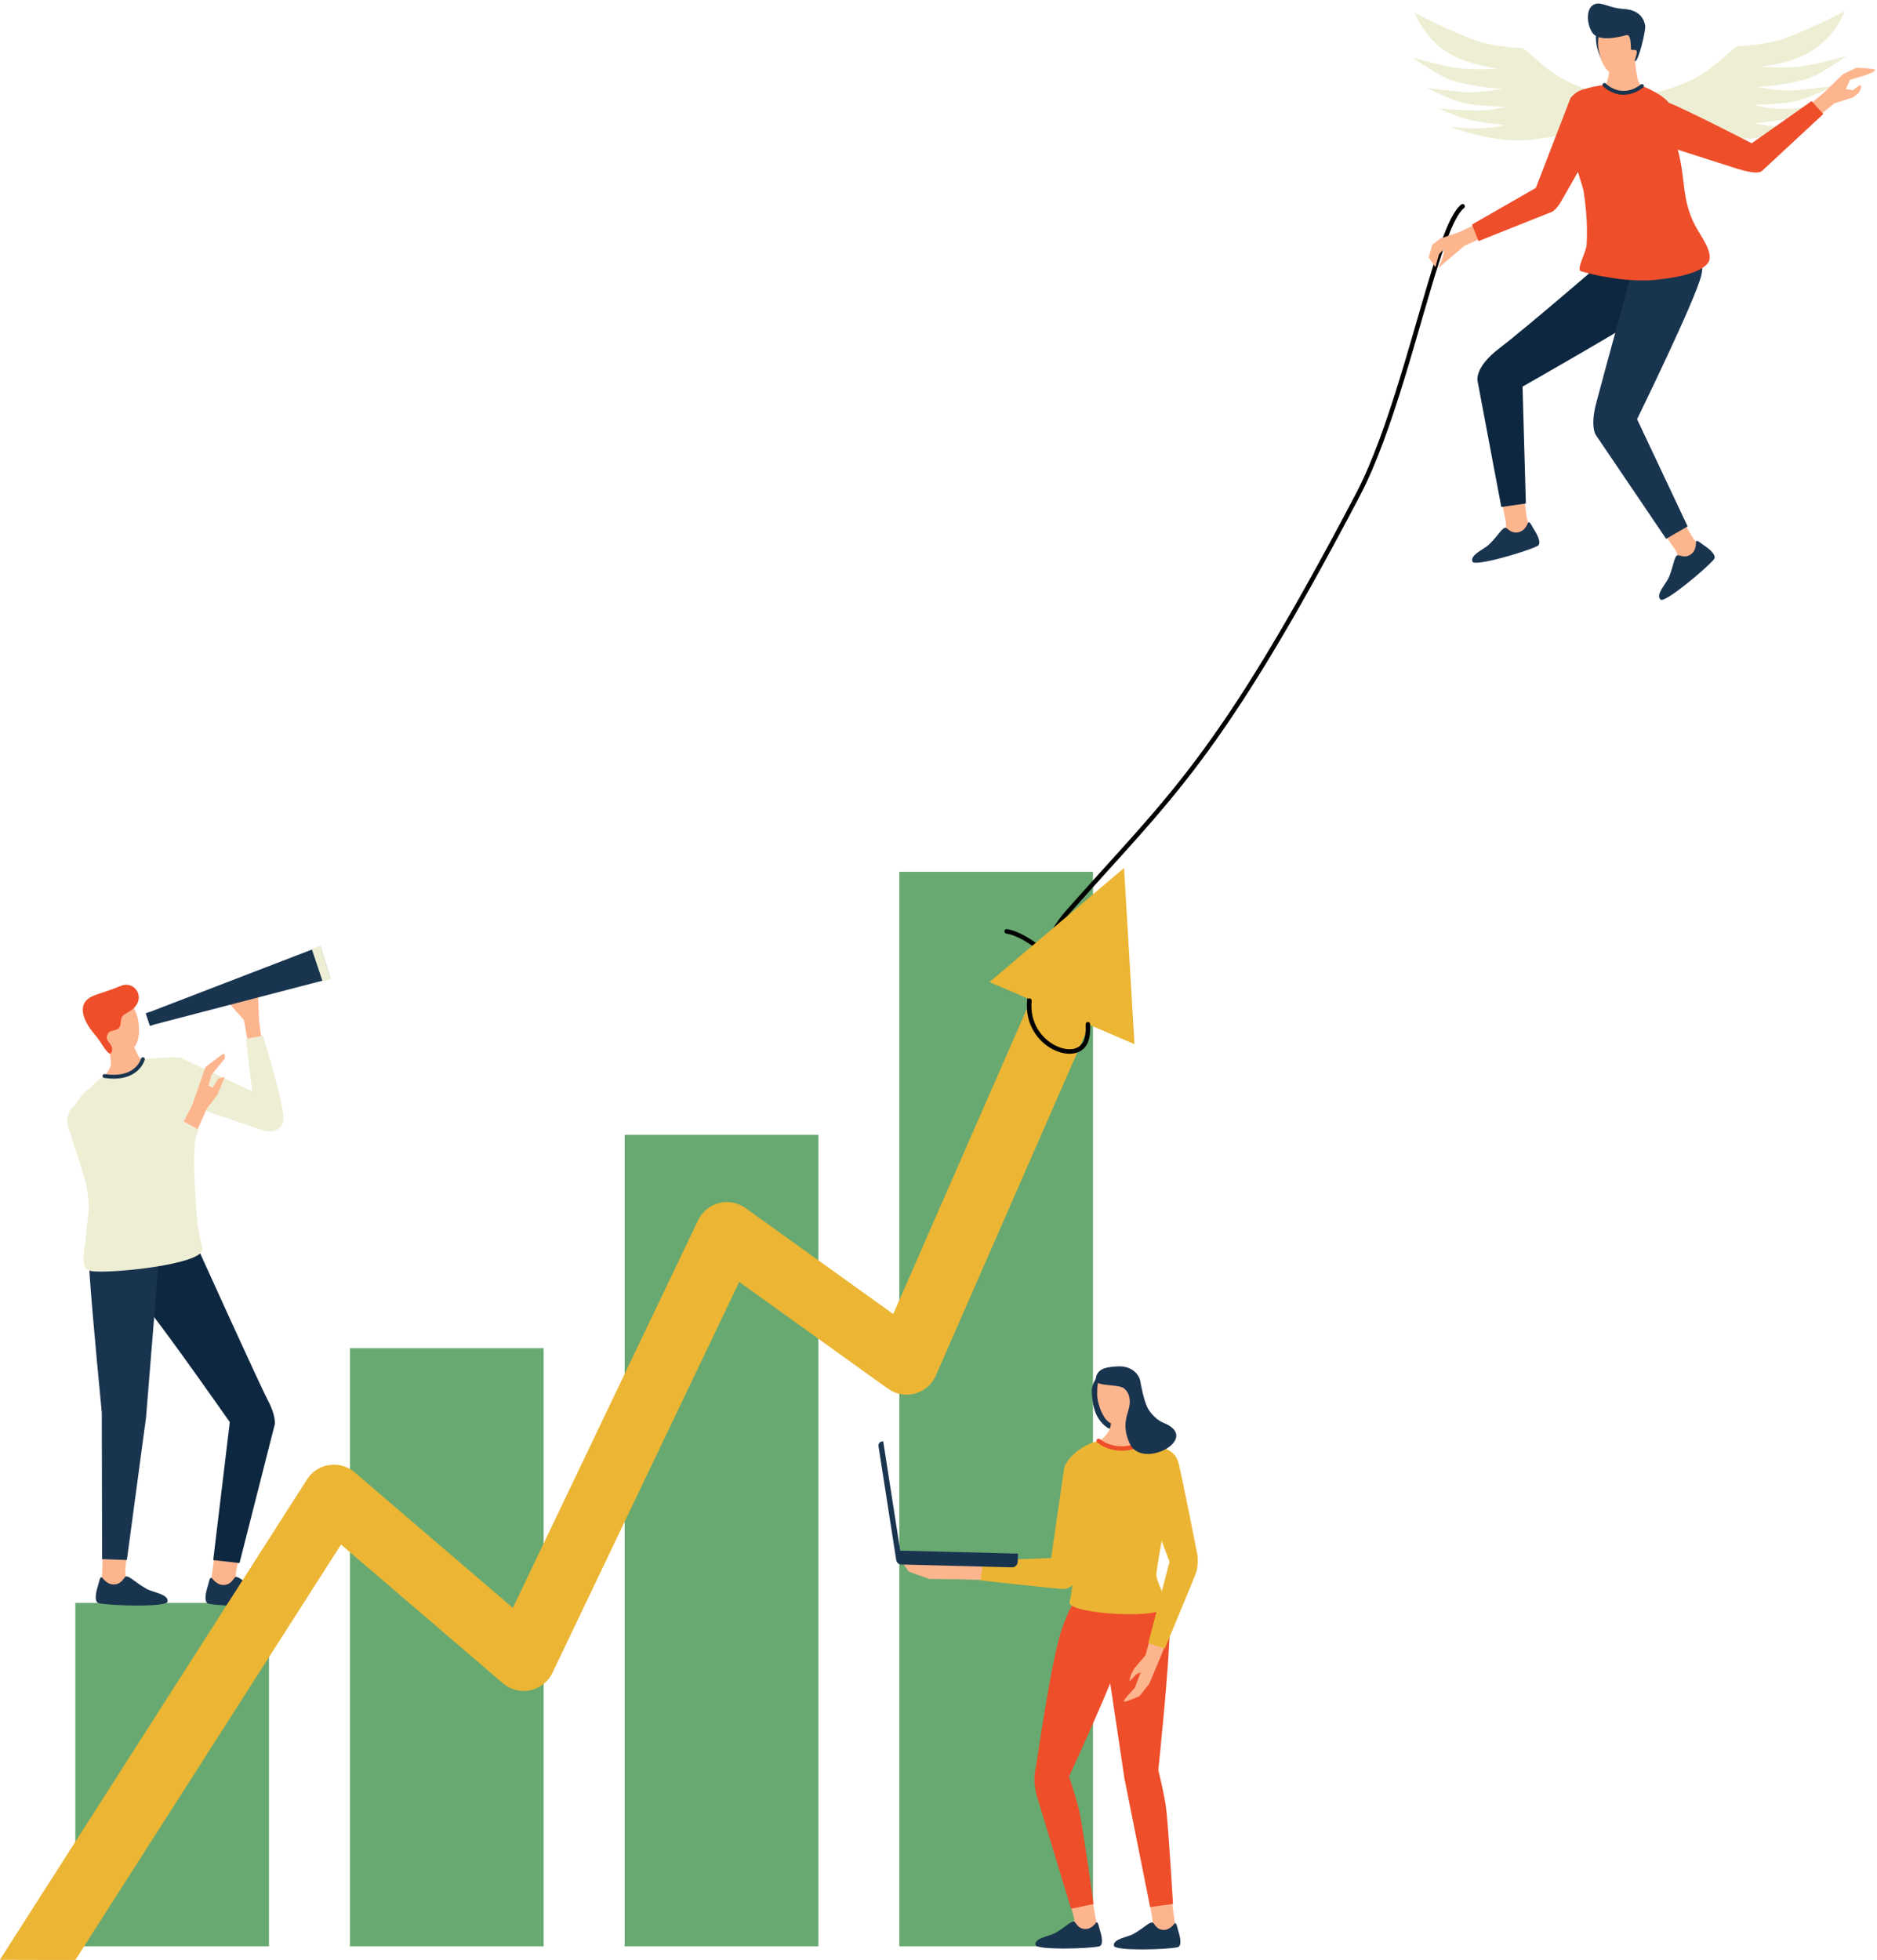
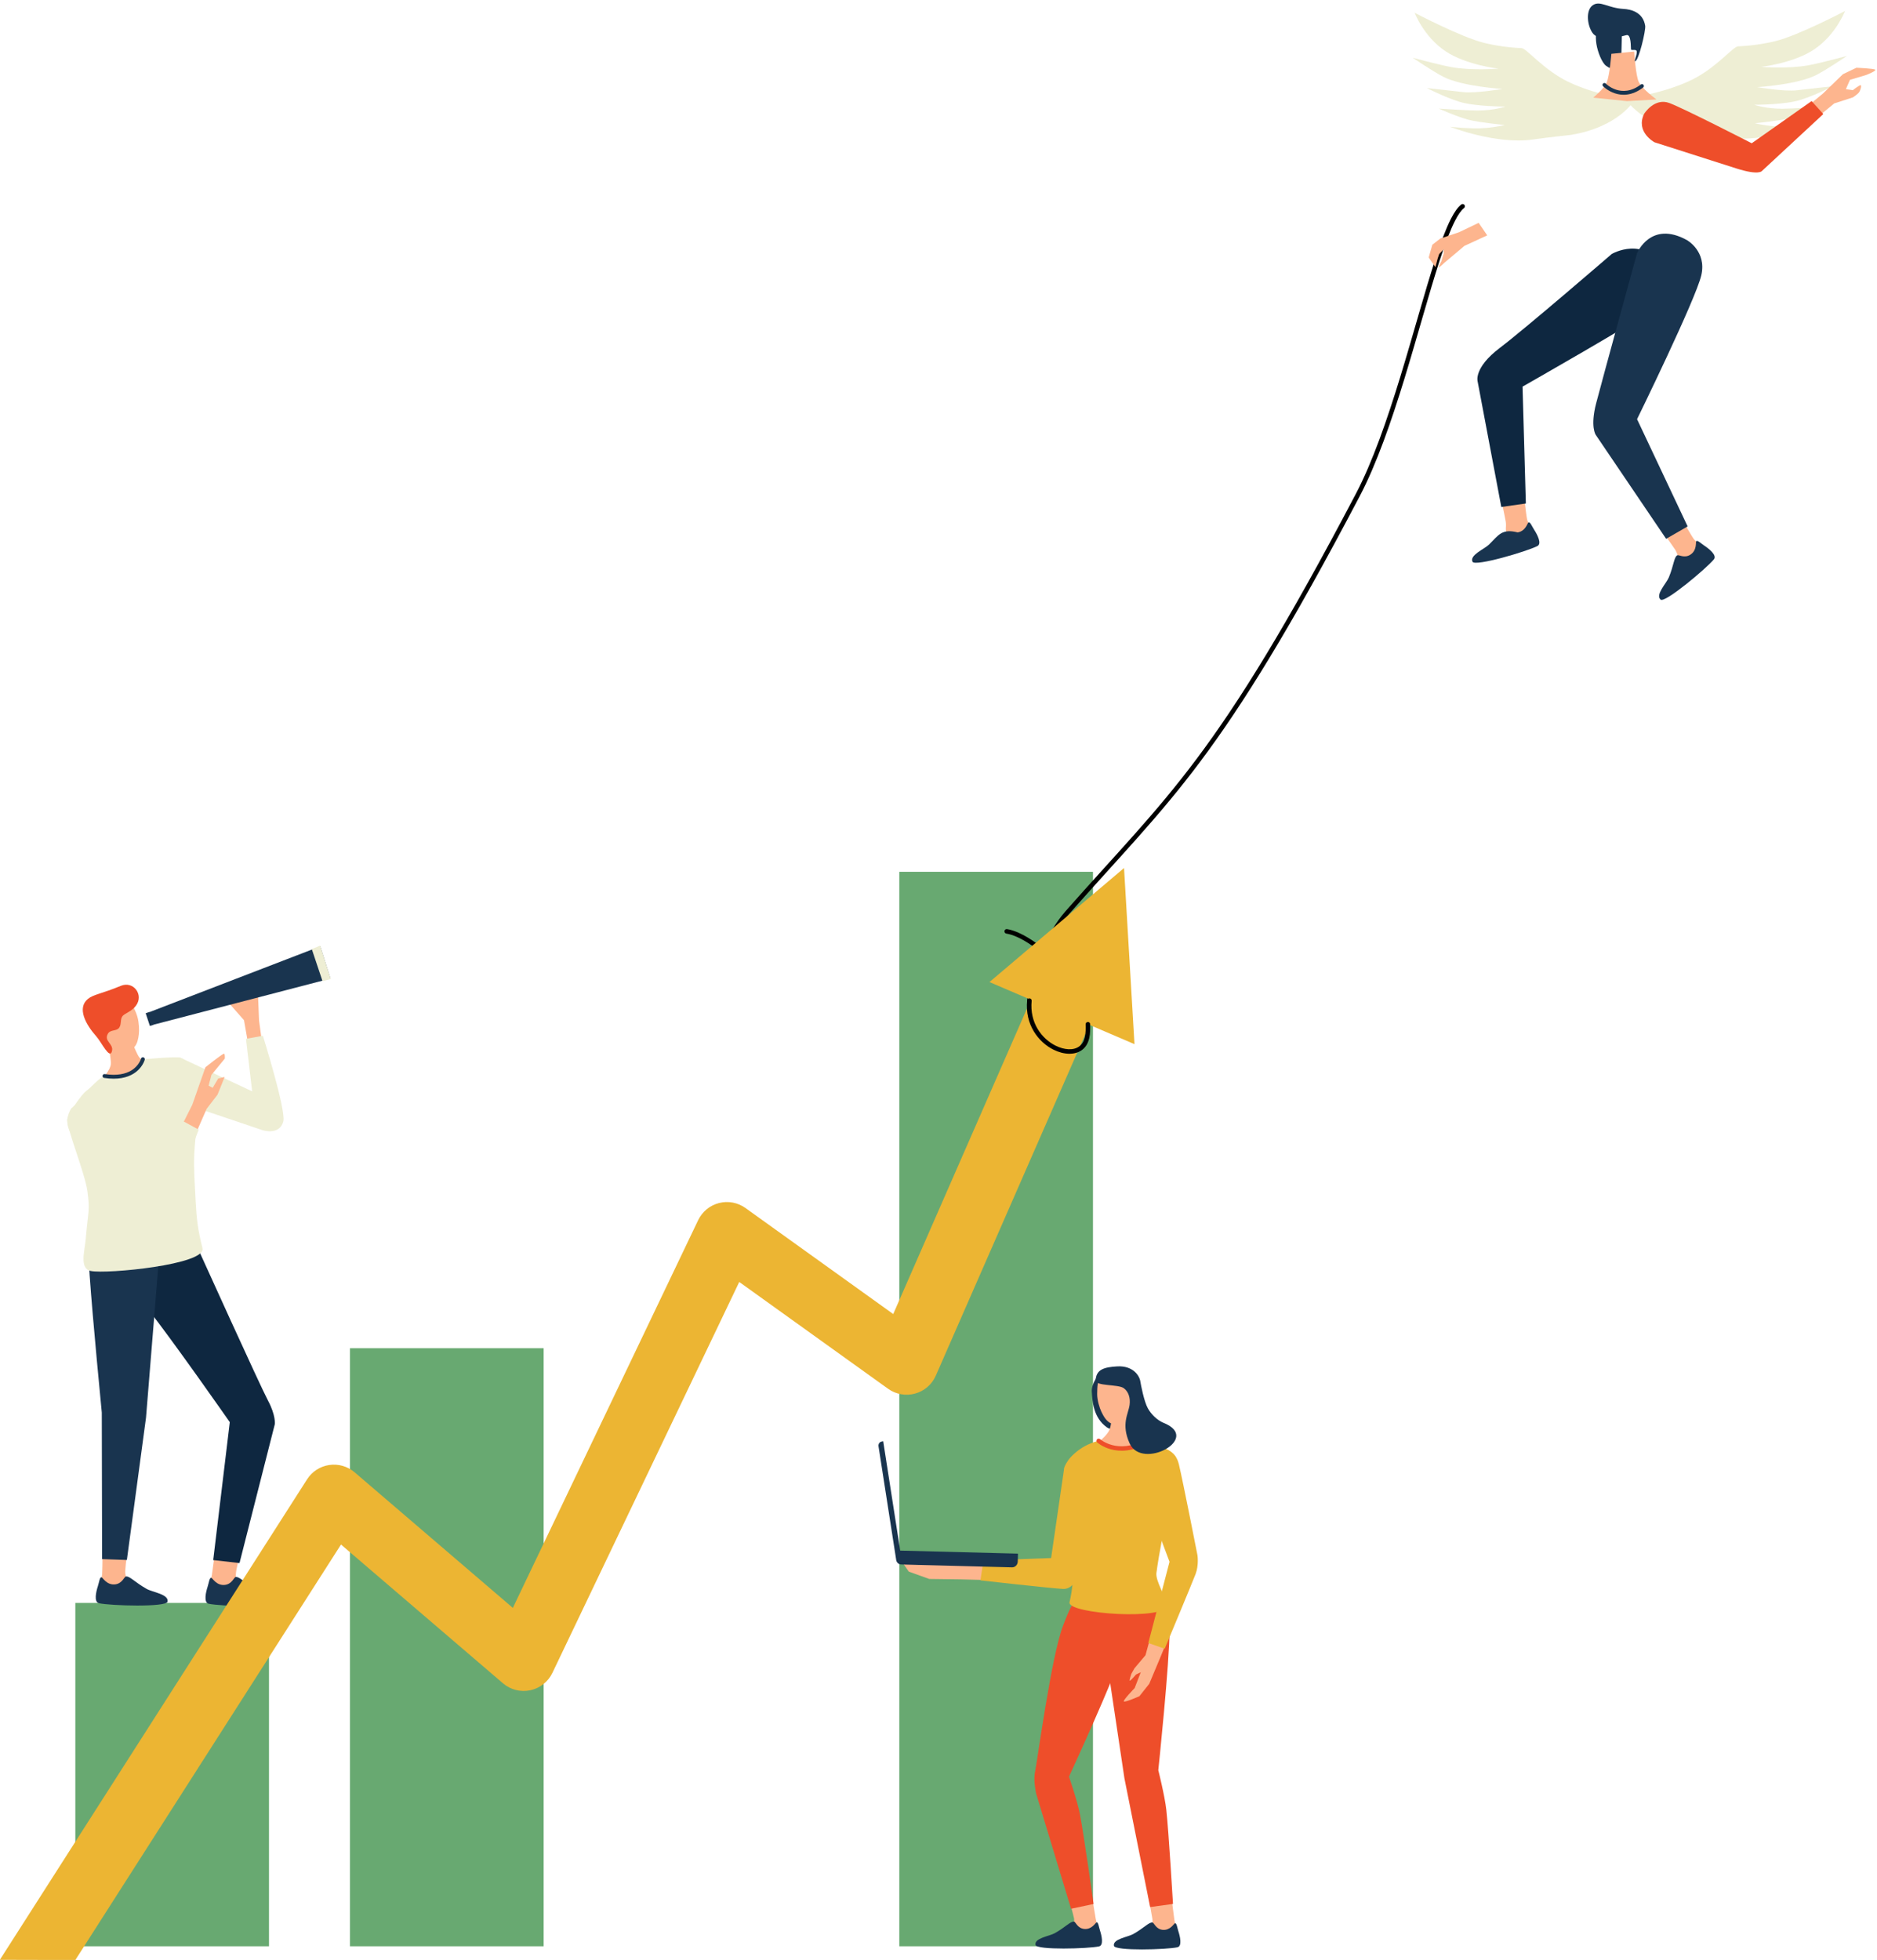
<svg xmlns="http://www.w3.org/2000/svg" height="432.2" preserveAspectRatio="xMidYMid meet" version="1.0" viewBox="63.2 53.5 414.0 432.2" width="414.0" zoomAndPan="magnify">
  <g fill-rule="evenodd">
    <g id="change1_1">
      <path d="M 122.531 406.973 L 79.816 406.973 L 79.816 482.691 L 122.531 482.691 L 122.531 406.973" fill="#68a971" />
    </g>
    <g id="change1_2">
      <path d="M 183.109 350.809 L 140.395 350.809 L 140.395 482.691 L 183.109 482.691 L 183.109 350.809" fill="#68a971" />
    </g>
    <g id="change1_3">
-       <path d="M 243.691 303.758 L 200.977 303.758 L 200.977 482.691 L 243.691 482.691 L 243.691 303.758" fill="#68a971" />
-     </g>
+       </g>
    <g id="change1_4">
      <path d="M 304.27 245.75 L 261.555 245.75 L 261.555 482.691 L 304.27 482.691 L 304.27 245.75" fill="#68a971" />
    </g>
    <g id="change2_1">
      <path d="M 91.512 393.117 C 91.512 393.117 90.902 398.621 90.816 399.984 C 90.789 400.426 90.965 401.188 91.008 401.305 C 91.328 402.141 90.82 404.105 90.82 404.105 L 86.285 404.164 L 85.305 402.402 C 85.305 402.402 85.699 401.23 85.734 400.617 C 85.824 399.094 85.84 393.266 85.84 393.266 L 91.512 393.117" fill="#fdb58e" />
    </g>
    <g id="change2_2">
      <path d="M 116.773 393.273 C 116.773 393.273 115.602 398.34 115.34 399.699 C 115.234 400.262 115.172 401.305 115.215 401.422 C 115.531 402.258 115.027 404.223 115.027 404.223 L 110.492 404.281 L 109.512 402.52 C 109.512 402.52 109.848 401.34 109.941 400.734 C 110.184 399.176 110.965 393.18 110.965 393.18 L 116.773 393.273" fill="#fdb58e" />
    </g>
    <g id="change3_1">
      <path d="M 85.625 401.332 C 85.902 401.438 86.742 403.066 88.559 402.887 C 90.168 402.727 90.598 401.18 90.977 401.137 C 91.836 401.039 92.965 402.43 95.551 403.887 C 96.859 404.625 100.473 405.055 100.152 406.695 C 99.91 407.957 87.586 407.602 85.023 407.039 C 83.836 406.777 84.43 404.367 84.777 403.312 C 85.074 402.41 85.195 401.168 85.625 401.332" fill="#19344f" />
    </g>
    <g id="change3_2">
      <path d="M 109.832 401.449 C 110.109 401.555 110.949 403.184 112.766 403.004 C 114.375 402.844 114.805 401.297 115.184 401.254 C 116.039 401.156 117.172 402.547 119.758 404.004 C 121.066 404.742 124.68 405.172 124.359 406.812 C 124.113 408.074 111.789 407.719 109.23 407.156 C 108.043 406.895 108.637 404.488 108.984 403.43 C 109.281 402.527 109.402 401.285 109.832 401.449" fill="#19344f" />
    </g>
    <g id="change4_1">
      <path d="M 94.496 329.676 C 94.496 329.676 89.844 334.57 95.668 341.961 C 101.488 349.348 113.883 367.113 113.883 367.113 L 110.227 397.527 L 116.027 398.184 L 123.82 367.535 C 123.82 367.535 124.059 365.617 122.301 362.332 C 120.547 359.047 107.105 329.355 107.105 329.355 C 107.105 329.355 101.652 323.66 94.496 329.676" fill="#0e2740" />
    </g>
    <g id="change3_3">
      <path d="M 86.469 323.691 C 86.469 323.691 82.301 324.906 82.965 334.621 C 83.633 344.332 85.652 365.004 85.652 365.004 L 85.719 397.312 L 91.184 397.504 L 95.406 366.117 L 98.387 329.406 C 98.387 329.406 96.336 319.254 86.469 323.691" fill="#19344f" />
    </g>
    <g id="change2_3">
      <path d="M 91.262 291.418 L 85.684 291.508 C 85.684 291.508 87.547 289.469 87.648 288.168 C 87.781 286.516 86.473 281.59 86.473 281.59 L 91.176 280.227 C 91.176 280.227 93.023 285.414 93.883 286.617 C 94.551 287.555 97.043 287.949 97.043 287.949 L 91.262 291.418" fill="#fdb58e" />
    </g>
    <g id="change2_4">
      <path d="M 91.711 274.102 C 92.355 274.918 93.16 276.492 93.512 277.742 C 93.863 278.98 93.934 280.695 93.82 281.594 C 93.57 283.578 93.031 285.914 89.137 285.016 C 88.535 284.875 86.59 283.277 86.234 282.977 C 84.781 281.758 84.348 279.449 84.164 277.629 C 84.016 276.129 83.82 274.668 84.98 273.562 C 85.969 272.621 87.98 272.422 89.625 272.824 C 90.047 272.926 91.199 273.453 91.711 274.102" fill="#fdb58e" />
    </g>
    <g id="change5_1">
      <path d="M 89.848 270.895 C 92.625 269.738 94.977 272.867 93.184 275.277 C 92.711 275.918 92.156 276.312 91.332 276.797 C 90.922 277.039 90.379 277.281 90.117 277.727 C 89.66 278.492 90.082 279.746 89.227 280.383 C 88.617 280.836 87.477 280.645 87.027 281.398 C 85.98 283.16 88.367 283.621 87.879 285.359 C 87.371 287.156 85.57 283.316 84.453 282.055 C 82.07 279.379 80.152 275.797 82.582 273.785 C 83.793 272.785 85.68 272.629 89.848 270.895" fill="#ee4e2a" />
    </g>
    <g id="change2_5">
      <path d="M 117.871 283.336 L 117.016 278.469 L 113.328 274.285 L 113.934 272.172 L 113.66 270.59 L 118.695 270.574 L 120.125 273.344 L 120.34 278.555 L 120.938 282.988 L 117.871 283.336" fill="#fdb58e" />
    </g>
    <g id="change6_1">
      <path d="M 97.895 290.84 C 97.895 290.84 97.777 295.051 101.25 296.105 C 104.723 297.164 121.078 302.715 121.078 302.715 C 121.078 302.715 124.828 303.977 125.684 300.805 C 126.34 298.371 121.18 281.906 121.18 281.906 L 117.453 282.582 L 118.816 294.16 L 103.062 286.777 C 103.062 286.777 99.199 286.035 97.895 290.84" fill="#eeeed4" />
    </g>
    <g id="change6_2">
      <path d="M 94.684 287.113 C 94.684 287.113 93.336 289.246 91.727 289.984 C 89.203 291.141 86.586 290.598 86.199 290.789 C 84.621 291.578 83.629 293.031 82.129 294.152 C 81.25 294.812 78.309 298.926 78.039 300.277 C 77.719 301.871 81.883 312.012 82.465 316.094 C 83.102 320.527 82.617 320.668 82.105 326.754 C 81.895 329.277 80.645 333.262 83.238 333.777 C 86.801 334.492 108.766 332.359 107.859 328.754 C 106.832 324.668 106.562 322.352 106.355 318.41 C 106.125 313.996 105.93 311.23 106.043 308.137 C 106.227 303.188 107.516 297.242 105.934 292.5 C 105.195 290.285 105.133 287.422 103.008 286.754 C 101.934 286.418 94.684 287.113 94.684 287.113" fill="#eeeed4" />
    </g>
    <g id="change2_6">
      <path d="M 103.344 301.633 L 105.605 297.137 L 108.516 288.84 C 108.516 288.84 111.828 286.191 112.539 285.871 C 112.871 285.727 112.785 286.941 112.785 286.941 L 109.836 290.527 L 109.211 292.91 L 110.109 293.383 L 111.336 291.32 L 112.746 290.992 L 111.176 294.902 L 108.785 298.008 L 106.422 303.398 L 103.344 301.633" fill="#fdb58e" />
    </g>
    <g id="change6_3">
      <path d="M 78.938 297.895 C 78.938 297.895 76.582 301.137 79.582 304.336 C 82.012 306.926 95.836 319.953 95.836 319.953 C 95.836 319.953 98.262 321.27 99.699 319.688 C 101.133 318.105 107.027 302.609 107.027 302.609 L 103.508 300.695 L 97.066 311.715 L 85.648 296.984 C 85.648 296.984 82.348 294.555 78.938 297.895" fill="#eeeed4" />
    </g>
    <g id="change3_4">
      <path d="M 95.129 287.18 C 95.129 287.18 94.656 289.066 92.57 290.312 C 91.23 291.113 89.211 291.66 86.18 291.203 C 85.945 291.168 85.781 290.949 85.816 290.715 C 85.852 290.48 86.07 290.32 86.305 290.355 C 89.066 290.77 90.91 290.305 92.133 289.578 C 93.883 288.531 94.301 286.965 94.301 286.965 C 94.359 286.734 94.594 286.598 94.82 286.656 C 95.051 286.715 95.188 286.949 95.129 287.18" fill="#19344f" />
    </g>
    <g id="change3_5">
      <path d="M 96.156 276.691 L 96.145 276.652 L 95.332 276.938 L 96.258 279.738 L 97.062 279.5 L 97.051 279.465 L 136.086 269.297 L 133.832 262.188 L 96.156 276.691" fill="#19344f" />
    </g>
    <g id="change6_4">
      <path d="M 131.969 262.789 L 133.809 262.027 L 136.152 269.406 L 134.336 269.863 L 131.969 262.789" fill="#eeeed4" />
    </g>
    <g id="change7_1">
      <path d="M 285.164 259.375 C 288.109 259.836 292.406 262.719 296.012 266.531 C 299.617 270.344 302.539 275.094 302.652 279.379 C 302.66 279.652 302.891 279.871 303.168 279.863 C 303.441 279.855 303.66 279.625 303.652 279.352 C 303.535 274.859 300.52 269.844 296.738 265.844 C 292.953 261.844 288.41 258.871 285.32 258.387 C 285.047 258.344 284.789 258.531 284.75 258.801 C 284.707 259.074 284.891 259.332 285.164 259.375" fill="inherit" />
    </g>
    <g id="change7_2">
      <path d="M 290.746 274.211 C 291.344 268.25 294.805 259.82 298.934 255.137 C 321.785 229.211 332.152 221.805 363.109 162.91 C 370.586 148.691 376.062 125.348 380.699 111.062 C 381.883 107.426 383.004 104.383 384.098 102.238 C 384.785 100.883 385.449 99.898 386.113 99.387 C 386.332 99.219 386.375 98.906 386.207 98.688 C 386.039 98.469 385.723 98.426 385.508 98.594 C 384.758 99.168 383.98 100.258 383.203 101.785 C 382.098 103.965 380.949 107.059 379.75 110.754 C 375.125 124.992 369.676 148.27 362.227 162.445 C 331.332 221.215 320.988 228.605 298.184 254.477 C 293.934 259.301 290.367 267.973 289.754 274.113 C 289.727 274.387 289.926 274.633 290.199 274.66 C 290.477 274.688 290.723 274.488 290.746 274.211" fill="inherit" />
    </g>
    <g id="change8_1">
      <path d="M 290.562 273.969 L 281.438 270.062 L 311.121 244.918 L 313.426 283.754 L 303.48 279.496 L 269.605 356.859 C 268.754 358.801 267.074 360.254 265.027 360.816 C 262.984 361.375 260.797 360.984 259.074 359.746 L 226.25 336.195 L 185.043 422.395 C 184.102 424.363 182.297 425.785 180.156 426.234 C 178.02 426.688 175.793 426.117 174.137 424.699 L 138.414 394.098 L 79.816 485.719 L 63.164 485.68 L 130.93 379.723 C 132.023 378.008 133.809 376.855 135.82 376.559 C 137.832 376.262 139.871 376.852 141.418 378.172 L 176.316 408.07 L 217.191 322.566 C 218.09 320.691 219.77 319.309 221.785 318.793 C 223.797 318.277 225.938 318.676 227.625 319.891 L 260.215 343.273 L 290.562 273.969" fill="#ecb533" />
    </g>
    <g id="change7_3">
      <path d="M 302.652 279.379 C 302.68 280.285 302.68 281.27 302.477 282.172 C 302.293 282.992 301.938 283.738 301.238 284.254 C 299.953 285.191 297.934 285.035 296.016 284.082 C 293.012 282.586 290.262 279.074 290.746 274.211 C 290.777 273.938 290.574 273.691 290.301 273.664 C 290.027 273.637 289.781 273.84 289.754 274.113 C 289.219 279.469 292.258 283.328 295.57 284.977 C 297.867 286.121 300.289 286.184 301.828 285.059 C 302.73 284.398 303.215 283.449 303.453 282.391 C 303.672 281.41 303.68 280.34 303.652 279.352 C 303.648 279.074 303.418 278.855 303.141 278.863 C 302.863 278.871 302.648 279.102 302.652 279.379" fill="inherit" />
    </g>
    <g id="change6_5">
      <path d="M 423.641 75.66 C 423.641 75.66 415.512 74.633 409.109 71.547 C 403.664 68.918 399.906 64.16 398.809 64.113 C 395.977 63.992 393.094 63.578 390.582 62.965 C 385.516 61.73 375.223 56.32 375.223 56.32 C 375.223 56.32 377.203 61.578 382.047 64.809 C 386.629 67.867 393.707 68.633 393.707 68.633 C 393.707 68.633 387.883 69.137 383.289 68.293 C 380.527 67.785 374.789 66.23 374.789 66.23 C 374.789 66.23 379.25 69.262 381.551 70.434 C 385.77 72.586 394.586 73.113 394.586 73.113 C 394.586 73.113 388.613 74.133 385.848 73.801 C 383.02 73.461 377.953 72.926 377.953 72.926 C 377.953 72.926 381.621 74.848 385.051 75.93 C 388.496 77.016 395.242 77 395.242 77 C 395.242 77 392.738 77.887 389.008 77.871 C 386.602 77.863 380.527 77.445 380.527 77.445 C 380.527 77.445 384.801 79.34 387.227 79.941 C 389.652 80.547 395.078 81.062 395.078 81.062 C 395.078 81.062 393.551 81.512 390.715 81.734 C 387.543 81.98 383.027 81.453 383.027 81.453 C 383.027 81.453 393.176 85.438 401.285 84.266 C 405.316 83.684 408.992 83.352 409.68 83.242 C 420.191 81.547 423.641 75.66 423.641 75.66" fill="#eeeed4" />
    </g>
    <g id="change6_6">
      <path d="M 421.719 75.266 C 421.719 75.266 429.852 74.238 436.25 71.152 C 441.695 68.523 445.453 63.766 446.551 63.719 C 449.383 63.602 452.266 63.184 454.777 62.57 C 459.844 61.34 470.137 55.93 470.137 55.93 C 470.137 55.93 468.156 61.184 463.312 64.414 C 458.73 67.477 451.652 68.238 451.652 68.238 C 451.652 68.238 457.477 68.742 462.07 67.898 C 464.836 67.391 470.57 65.836 470.57 65.836 C 470.57 65.836 466.109 68.867 463.809 70.039 C 459.59 72.191 450.773 72.719 450.773 72.719 C 450.773 72.719 456.746 73.738 459.516 73.406 C 462.344 73.066 467.406 72.531 467.406 72.531 C 467.406 72.531 463.738 74.453 460.312 75.535 C 456.863 76.625 450.117 76.605 450.117 76.605 C 450.117 76.605 452.621 77.492 456.352 77.48 C 458.758 77.469 464.832 77.051 464.832 77.051 C 464.832 77.051 460.559 78.945 458.133 79.547 C 455.711 80.152 450.281 80.672 450.281 80.672 C 450.281 80.672 451.809 81.117 454.648 81.34 C 457.816 81.586 462.332 81.062 462.332 81.062 C 462.332 81.062 452.184 85.043 444.074 83.871 C 440.047 83.289 436.367 82.957 435.68 82.848 C 425.172 81.152 421.719 75.266 421.719 75.266" fill="#eeeed4" />
    </g>
    <g id="change2_7">
      <path d="M 393.953 161.941 C 393.953 161.941 395.09 167.211 395.32 168.555 C 395.402 169.035 395.352 169.895 395.34 170.012 C 395.246 170.875 396.117 172.613 396.117 172.613 L 400.398 171.535 L 400.883 169.641 C 400.883 169.641 400.148 168.645 400.027 168.055 C 399.754 166.758 399.25 161.855 399.25 161.855 L 393.953 161.941" fill="#fdb58e" />
    </g>
    <g id="change2_8">
      <path d="M 428.793 169.195 C 428.793 169.195 431.934 173.574 432.684 174.715 C 432.949 175.121 433.246 175.93 433.281 176.043 C 433.543 176.871 435.031 178.121 435.031 178.121 L 438.531 175.422 L 438.219 173.492 C 438.219 173.492 437.148 172.871 436.801 172.379 C 436.035 171.297 433.617 167.004 433.617 167.004 L 428.793 169.195" fill="#fdb58e" />
    </g>
    <g id="change3_6">
-       <path d="M 400.309 168.715 C 400.078 168.883 399.695 170.621 397.941 170.906 C 396.387 171.16 395.594 169.816 395.23 169.871 C 394.398 169.996 393.68 171.582 391.613 173.594 C 390.566 174.613 387.277 175.918 387.984 177.379 C 388.531 178.496 400.035 175.082 402.305 173.91 C 403.355 173.371 402.195 171.262 401.605 170.359 C 401.102 169.59 400.676 168.453 400.309 168.715" fill="#19344f" />
+       <path d="M 400.309 168.715 C 400.078 168.883 399.695 170.621 397.941 170.906 C 394.398 169.996 393.68 171.582 391.613 173.594 C 390.566 174.613 387.277 175.918 387.984 177.379 C 388.531 178.496 400.035 175.082 402.305 173.91 C 403.355 173.371 402.195 171.262 401.605 170.359 C 401.102 169.59 400.676 168.453 400.309 168.715" fill="#19344f" />
    </g>
    <g id="change3_7">
      <path d="M 437.324 172.871 C 437.18 173.121 437.52 174.867 436.027 175.824 C 434.699 176.68 433.441 175.762 433.129 175.961 C 432.414 176.402 432.387 178.145 431.293 180.812 C 430.738 182.168 428.242 184.676 429.477 185.73 C 430.422 186.539 439.609 178.82 441.227 176.844 C 441.973 175.93 440.066 174.457 439.164 173.863 C 438.398 173.359 437.555 172.488 437.324 172.871" fill="#19344f" />
    </g>
    <g id="change4_2">
      <path d="M 430.254 112.906 C 430.254 112.906 432.199 118.344 428.508 121.227 C 424.816 124.109 399.02 138.758 399.02 138.758 L 399.75 164.527 L 394.336 165.297 L 389.109 137.594 C 389.109 137.594 388.211 134.613 393.977 130.242 C 399.809 125.82 418.699 109.504 418.699 109.504 C 418.699 109.504 425.984 105.234 430.254 112.906" fill="#0e2740" />
    </g>
    <g id="change3_8">
      <path d="M 435.273 106.445 C 435.273 106.445 439.668 108.891 438.449 114.191 C 437.23 119.488 424.277 145.938 424.277 145.938 L 435.434 169.586 L 430.688 172.316 L 415.16 149.387 C 415.16 149.387 413.91 147.609 415.258 142.422 C 416.605 137.23 424.281 109.32 424.281 109.32 C 424.281 109.32 427.281 102.031 435.273 106.445" fill="#19344f" />
    </g>
    <g id="change3_9">
      <path d="M 416.242 57.473 C 415.285 57.973 415.094 60.852 415.23 62.547 C 415.371 64.242 416.156 66.512 417.07 67.652 C 417.914 68.703 420.715 69.391 420.715 69.391 L 420.973 59.539 C 420.973 59.539 417.199 56.969 416.242 57.473" fill="#19344f" />
    </g>
    <g id="change2_9">
      <path d="M 422.066 75.805 L 428.57 75.434 C 428.57 75.434 425.531 73.25 424.668 71.598 C 423.996 70.312 423.637 64.863 423.637 64.863 L 418.609 65.367 C 418.609 65.367 418.25 70.078 417.582 71.691 C 417.004 73.082 414.605 75.031 414.605 75.031 L 422.066 75.805" fill="#fdb58e" />
    </g>
    <g id="change2_10">
-       <path d="M 416.285 59.273 C 415.914 60.262 415.629 62.023 415.676 63.336 C 415.723 64.637 416.188 66.312 416.57 67.141 C 417.426 68.973 418.664 71.055 422.133 68.984 C 422.668 68.664 424.043 66.523 424.293 66.125 C 425.312 64.5 425.016 62.145 424.629 60.34 C 424.309 58.848 424.031 58.34 422.574 57.633 C 421.332 57.035 419.352 56.508 417.895 57.402 C 417.52 57.629 416.574 58.492 416.285 59.273" fill="#fdb58e" />
-     </g>
+       </g>
    <g id="change3_10">
      <path d="M 421.305 55.469 C 417.848 55.277 416.145 53.547 414.523 54.641 C 412.957 55.699 413.23 59.012 414.461 60.766 C 414.926 61.422 416.434 62.742 421.898 61.254 C 422.758 61.016 422.891 62.566 422.938 64.363 C 422.949 64.773 424.188 64.172 424.219 64.91 C 424.246 65.715 423.531 67.078 423.863 67.008 C 424.664 66.836 426.227 60.184 426.074 59.199 C 425.59 56.121 422.84 55.555 421.305 55.469" fill="#19344f" />
    </g>
    <g id="change2_11">
      <path d="M 391.23 105.402 L 386.191 107.727 L 381.82 111.414 C 381.82 111.414 380.637 112.535 380.523 112.473 C 380.414 112.41 381.145 111.035 381.145 111.035 L 381.363 110.254 L 381.641 109.371 L 381.652 108.461 L 380.637 109.512 L 380.297 110.531 L 379.801 112.41 L 378.32 110.277 L 379.121 107.469 L 380.883 106.098 L 385 104.719 L 389.34 102.641 L 391.23 105.402" fill="#fdb58e" />
    </g>
    <g id="change2_12">
      <path d="M 462.262 76.613 L 465.277 74.133 L 469.68 69.863 L 472.668 68.438 C 472.668 68.438 476.438 68.598 476.801 68.863 C 477.16 69.129 474.832 70.027 474.832 70.027 L 471.238 71.105 L 470.34 73.16 L 471.855 73.387 C 471.855 73.387 473.359 72.219 473.598 72.285 C 473.84 72.352 473.562 73.355 473.289 73.789 C 473.008 74.238 471.902 74.969 471.902 74.969 L 467.773 76.305 L 464.305 79.152 L 462.262 76.613" fill="#fdb58e" />
    </g>
    <g id="change5_2">
-       <path d="M 415.703 73.617 C 415.703 73.617 418.984 75.621 417.445 79.578 C 415.902 83.539 407.668 97.656 407.668 97.656 C 407.668 97.656 406.566 99.809 405.348 100.277 C 404.133 100.742 389.316 106.664 389.316 106.664 L 387.859 103.02 L 401.957 94.938 L 409.59 75.141 C 409.59 75.141 411.879 71.836 415.703 73.617" fill="#ee4e2a" />
-     </g>
+       </g>
    <g id="change5_3">
      <path d="M 425.844 78.582 C 425.844 78.582 428.094 74.973 431.418 76.223 C 434.742 77.473 449.57 85.09 449.57 85.09 L 462.777 75.789 L 465.363 78.645 L 451.816 91.211 C 451.816 91.211 451.168 92.234 446.184 90.648 C 441.75 89.238 428.133 84.879 428.133 84.879 C 428.133 84.879 423.871 82.613 425.844 78.582" fill="#ee4e2a" />
    </g>
    <g id="change5_4">
-       <path d="M 417.102 72.211 C 417.078 72.199 418.34 73.828 420.727 73.918 C 423.074 74.008 425.355 72.438 425.355 72.438 C 425.355 72.438 429.309 73.945 431.016 75.859 C 431.766 76.699 432.184 77.711 432.426 78.805 C 432.988 81.316 432.641 84.285 433.309 86.734 C 435.023 93.02 434.035 97.504 437.16 103.363 C 438.398 105.684 441.352 109.477 439.938 111.445 C 438.523 113.414 434.332 114.57 428.676 115.18 C 421.902 115.914 414.234 114.012 411.926 113.316 C 410.723 112.957 413.156 109.074 413.16 107.324 C 413.164 106.445 413.551 102.586 412.488 95.629 C 412.309 94.453 408.961 85.508 409.629 81.496 C 409.832 80.285 409.664 75.828 410.383 74.758 C 411.652 72.871 415.352 72.52 417.102 72.211" fill="#ee4e2a" />
-     </g>
+       </g>
    <g id="change3_11">
      <path d="M 416.777 72.512 C 416.777 72.512 420.656 76.555 425.617 72.801 C 425.801 72.66 425.836 72.398 425.695 72.215 C 425.559 72.031 425.297 71.996 425.113 72.137 C 420.773 75.422 417.375 71.93 417.375 71.93 C 417.219 71.766 416.953 71.762 416.785 71.922 C 416.621 72.078 416.617 72.344 416.777 72.512" fill="#19344f" />
    </g>
    <g id="change2_13">
      <path d="M 316.422 471.305 C 316.422 471.305 317.227 475.641 317.383 476.688 C 317.426 476.988 317.402 477.492 317.363 477.598 C 317.066 478.371 317.535 480.191 317.535 480.191 L 321.734 480.246 L 322.645 478.617 C 322.645 478.617 322.328 477.523 322.242 476.961 C 322.035 475.598 321.402 470.438 321.402 470.438 L 316.422 471.305" fill="#fdb58e" />
    </g>
    <g id="change2_14">
      <path d="M 298.691 471.18 C 298.691 471.18 299.859 475.457 300.086 476.492 C 300.152 476.789 300.105 477.297 300.066 477.402 C 299.77 478.18 300.238 479.996 300.238 479.996 L 304.438 480.055 L 305.348 478.422 C 305.348 478.422 304.992 477.227 304.879 476.617 C 304.621 475.238 303.816 470.156 303.816 470.156 L 298.691 471.18" fill="#fdb58e" />
    </g>
    <g id="change3_12">
      <path d="M 322.344 477.625 C 322.09 477.723 321.312 479.23 319.629 479.066 C 318.137 478.914 317.742 477.484 317.391 477.445 C 316.598 477.355 315.551 478.645 313.156 479.992 C 311.941 480.676 308.598 481.07 308.895 482.594 C 309.121 483.758 320.531 483.43 322.902 482.91 C 324 482.668 323.453 480.438 323.129 479.461 C 322.855 478.625 322.742 477.473 322.344 477.625" fill="#19344f" />
    </g>
    <g id="change3_13">
      <path d="M 305.051 477.43 C 304.793 477.527 304.016 479.035 302.336 478.871 C 300.844 478.723 300.445 477.289 300.098 477.25 C 299.301 477.16 298.254 478.445 295.859 479.797 C 294.645 480.48 291.301 480.875 291.598 482.395 C 291.824 483.562 303.234 483.234 305.605 482.715 C 306.703 482.473 306.156 480.242 305.836 479.266 C 305.559 478.43 305.445 477.277 305.051 477.43" fill="#19344f" />
    </g>
    <g id="change5_5">
      <path d="M 313.82 404.781 C 313.82 404.781 321.223 404.375 321.191 412.402 C 321.156 420.426 318.68 443.855 318.68 443.855 C 318.68 443.855 320.121 449.613 320.441 452.555 C 320.984 457.469 321.922 473.352 321.922 473.352 L 316.879 474.043 L 311.211 445.668 L 306.281 412.691 C 306.281 412.691 306.34 405.414 313.82 404.781" fill="#ee4e2a" />
    </g>
    <g id="change5_6">
      <path d="M 307.176 404.441 C 307.176 404.441 313.473 409.352 311.199 416.578 C 308.922 423.809 298.984 445.285 298.984 445.285 C 298.984 445.285 300.84 450.691 301.379 453.484 C 302.281 458.164 304.41 473.363 304.41 473.363 L 299.438 474.418 L 291.746 449.051 C 291.746 449.051 291.07 446.086 291.496 444.227 C 291.922 442.367 295.102 418.512 297.715 411.879 C 299.188 408.148 301.156 402.09 307.176 404.441" fill="#ee4e2a" />
    </g>
    <g id="change3_14">
      <path d="M 306.547 355.867 C 305.395 356.426 303.906 358.684 304.012 360.391 C 304.145 362.453 304.312 366.102 307.328 368.246 C 308.746 369.258 312.598 368.812 312.598 368.812 L 310.918 357.039 C 310.918 357.039 307.695 355.309 306.547 355.867" fill="#19344f" />
    </g>
    <g id="change2_15">
      <path d="M 311.926 373.742 L 318.434 372.777 C 318.434 372.777 315.672 371.156 314.762 369.453 C 314.055 368.125 311.617 362.074 311.617 362.074 L 308.465 362.219 C 308.465 362.219 308.676 367.098 307.867 368.883 C 307.066 370.66 303.621 372.938 303.621 372.938 L 311.926 373.742" fill="#fdb58e" />
    </g>
    <g id="change2_16">
      <path d="M 306.254 356.734 C 305.195 357.52 305.219 359.543 305.195 360.887 C 305.176 362.219 305.711 363.945 306.117 364.797 C 307.016 366.688 308.324 368.836 312.066 366.742 C 312.645 366.422 314.145 364.238 314.414 363.832 C 315.527 362.176 314.398 360.637 314.004 358.777 C 313.676 357.242 313.094 356.914 311.535 356.176 C 310.211 355.551 307.309 355.949 306.254 356.734" fill="#fdb58e" />
    </g>
    <g id="change9_1">
      <path d="M 305.465 371.246 C 305.465 371.246 307.93 373.102 310.637 372.914 C 313.984 372.688 316.004 371.316 316.004 371.316 C 316.004 371.316 321.531 372.785 322.539 374.832 C 323.195 376.172 319.43 391.605 318.266 400.355 C 318.027 402.156 320.453 405.871 320.621 407.375 C 321.02 410.922 298.465 409.434 299.102 406.812 C 301.754 395.855 297.531 378.301 297.988 377.199 C 300.02 372.336 305.465 371.246 305.465 371.246" fill="#ebb533" />
    </g>
    <g id="change2_17">
      <path d="M 281.234 401.938 L 275.109 401.781 L 268.16 401.691 L 263.645 400.07 L 262.199 398 L 265.941 398.586 L 270.477 398.5 L 275.621 397.91 L 281.66 397.949 L 281.234 401.938" fill="#fdb58e" />
    </g>
    <g id="change9_2">
      <path d="M 304.621 372.68 C 304.621 372.68 308.379 373.504 307.059 379.07 C 305.734 384.641 301.309 400.195 301.309 400.195 C 301.309 400.195 300.285 404.023 297.68 403.891 C 295.07 403.758 279.449 402.004 279.449 402.004 L 280.113 397.609 L 295.039 397.078 L 297.938 377.141 C 297.938 377.141 298.926 374.066 302.215 373.043 C 302.895 372.836 303.645 372.488 304.621 372.68" fill="#ebb533" />
    </g>
    <g id="change5_7">
      <path d="M 305.199 371.586 C 305.199 371.586 309.594 375.566 316.25 371.773 C 316.48 371.641 316.562 371.348 316.43 371.113 C 316.301 370.883 316.004 370.805 315.773 370.934 C 309.789 374.344 305.84 370.867 305.84 370.867 C 305.641 370.691 305.336 370.707 305.16 370.906 C 304.984 371.105 305 371.41 305.199 371.586" fill="#ee4e2a" />
    </g>
    <g id="change3_15">
      <path d="M 261.754 395.438 L 287.727 396.105 C 287.727 396.105 287.703 397.012 287.684 397.84 C 287.668 398.57 287.098 399.148 286.41 399.129 C 281.875 399.012 266.277 398.609 261.945 398.496 C 261.648 398.488 261.367 398.355 261.16 398.129 C 260.977 397.926 260.871 397.66 260.852 397.383 L 256.969 372.422 C 256.895 371.934 257.207 371.469 257.668 371.387 C 257.855 371.355 258.004 371.328 258.004 371.328 L 261.754 395.438" fill="#19344f" />
    </g>
    <g id="change2_18">
      <path d="M 320.781 414.906 L 319.215 418.781 L 316.68 424.816 L 314.508 427.551 C 314.508 427.551 311.25 428.992 311.074 428.691 C 310.902 428.395 313.465 425.75 313.465 425.75 L 314.816 422.258 L 313.766 422.762 C 313.766 422.762 312.566 424.156 312.395 424.133 C 312.223 424.105 312.738 422.609 312.738 422.609 L 313.422 421.387 L 315.855 418.508 L 317.191 413.621 L 320.781 414.906" fill="#fdb58e" />
    </g>
    <g id="change9_3">
      <path d="M 318.098 372.691 C 318.098 372.691 322.258 372.363 323.211 376.359 C 324.164 380.359 327.32 396.465 327.32 396.465 C 327.32 396.465 327.648 398.641 326.914 400.578 C 326.18 402.516 320.094 417.074 320.094 417.074 L 316.48 415.816 L 321.156 397.906 L 313.672 377.988 C 313.672 377.988 312.945 373.109 318.098 372.691" fill="#ebb533" />
    </g>
    <g id="change3_16">
      <path d="M 314.719 358.129 C 314.527 356.824 313.066 354.637 309.668 354.812 C 306.641 354.973 304.988 355.531 304.859 357.859 C 304.785 359.23 309.816 358.711 311.062 359.617 C 312.129 360.391 312.551 361.801 312.348 363.301 C 312.078 365.324 310.426 367.535 312.367 371.809 C 315.09 377.805 328.348 370.672 319.84 367.266 C 318.504 366.73 317.145 365.434 316.383 364.074 C 315.527 362.555 314.816 358.773 314.719 358.129" fill="#19344f" />
    </g>
  </g>
</svg>